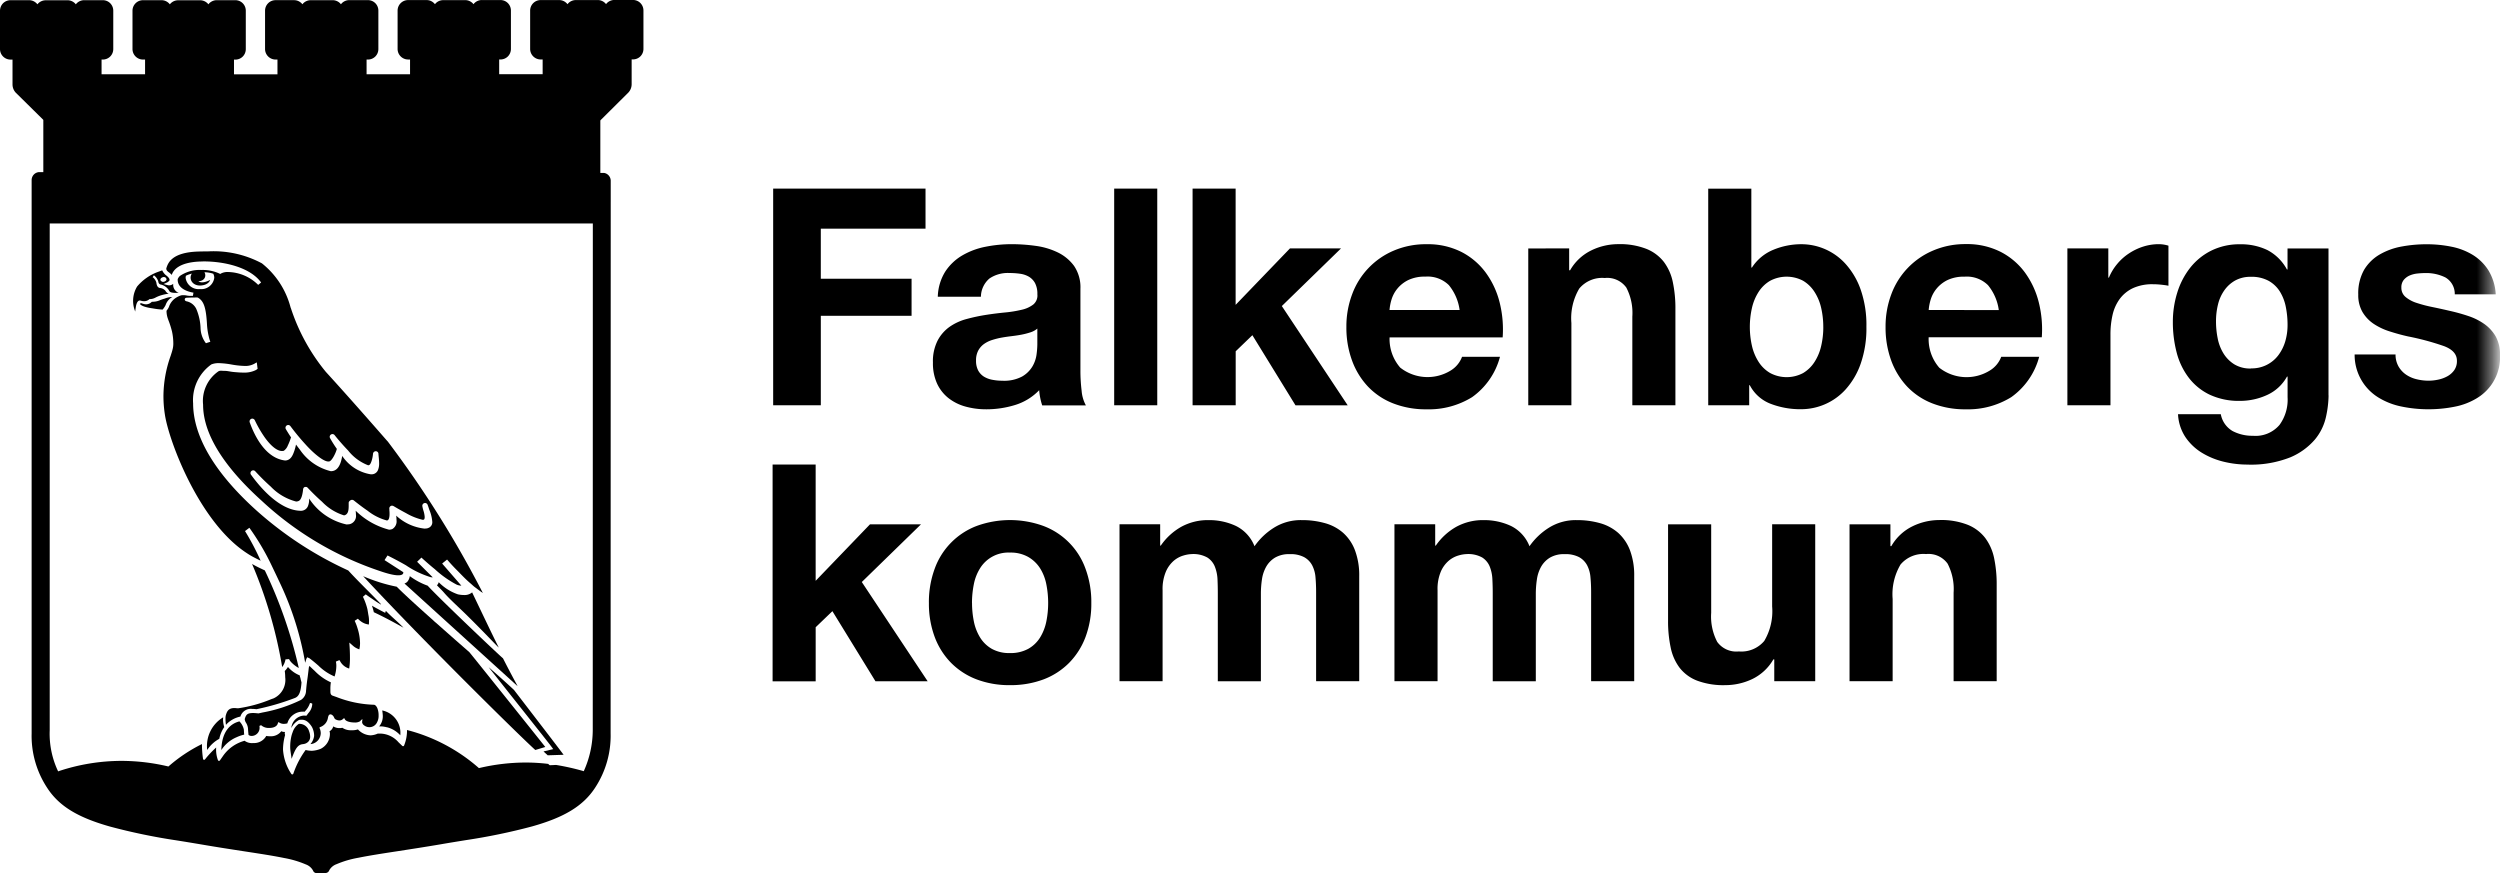
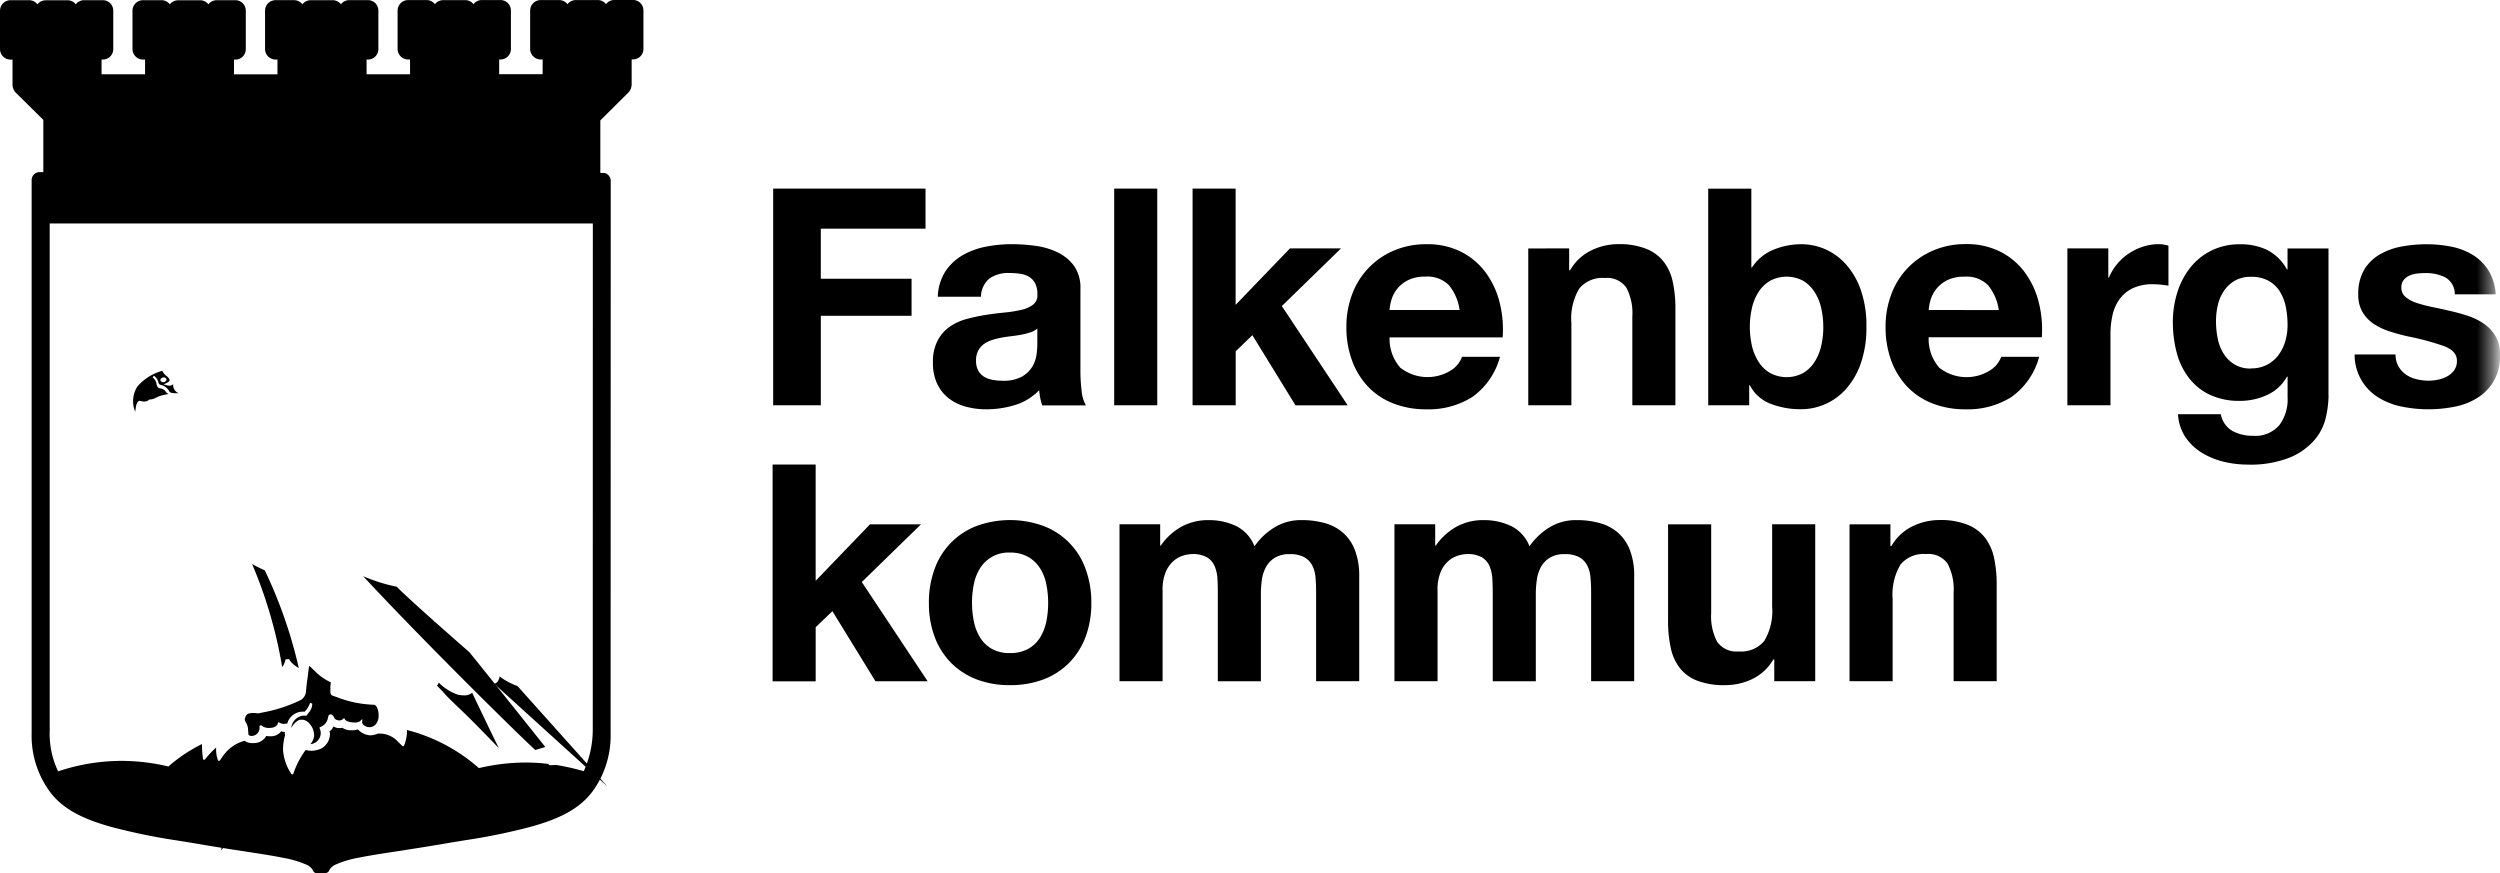
<svg xmlns="http://www.w3.org/2000/svg" viewBox="0 0 165.974 57.982" width="166" height="58">
  <defs>
    <mask id="a" width="116.033" height="42.318" x="49.941" y="7.405" maskUnits="userSpaceOnUse">
      <path fill="#fff" d="M165.524 49.723V7.4H49.94v42.323z" />
    </mask>
  </defs>
  <path fill="#000" d="M38.753 51.2a6.672 6.672 0 0 0 .6-2.72l.005-33.65H3.3v33.648a5.808 5.808 0 0 0 .56 2.73l.056-.022a13.278 13.278 0 0 1 4.11-.676 13.483 13.483 0 0 1 3.155.373 10.192 10.192 0 0 1 2.228-1.49 6.313 6.313 0 0 0 .07.984.074.074 0 0 0 .054.06.075.075 0 0 0 .077-.026 6.306 6.306 0 0 1 .742-.79 2.007 2.007 0 0 0 .117.84.074.074 0 0 0 .06.048.07.07 0 0 0 .07-.03l.214-.305a2.547 2.547 0 0 1 1.43-1l.028.02.018.015a.836.836 0 0 0 .528.117.925.925 0 0 0 .86-.472 1.04 1.04 0 0 0 .245.02.856.856 0 0 0 .754-.334.458.458 0 0 0 .23.05h.008a.223.223 0 0 1 0 .035.238.238 0 0 0 .015.163 3.73 3.73 0 0 0-.14.963 3.283 3.283 0 0 0 .554 1.626.072.072 0 0 0 .06.032h.01a.075.075 0 0 0 .06-.046 5.864 5.864 0 0 1 .817-1.575 1.707 1.707 0 0 0 .425.052 1.787 1.787 0 0 0 .58-.133 1.108 1.108 0 0 0 .608-1.017.457.457 0 0 0-.028-.146.516.516 0 0 0 .25-.325.737.737 0 0 0 .432.113.65.65 0 0 0 .172-.02.963.963 0 0 0 .575.164 1.305 1.305 0 0 0 .46-.055 1.2 1.2 0 0 0 .837.394 1.3 1.3 0 0 0 .48-.117h.186a1.654 1.654 0 0 1 1.19.577l.25.24a.076.076 0 0 0 .065.02.074.074 0 0 0 .054-.043 2.6 2.6 0 0 0 .195-1.032 11.613 11.613 0 0 1 4.775 2.53 13.474 13.474 0 0 1 3.144-.37 12.553 12.553 0 0 1 1.454.09c.02.02.043.04.06.055l.016.015a.07.07 0 0 0 .04.017h.027l.38-.017a15.7 15.7 0 0 1 1.79.4l.05.018zm-17.49 6.784c-.223-.005-.41 0-.485-.2a.885.885 0 0 0-.476-.4 6.546 6.546 0 0 0-1.43-.424c-.717-.148-1.606-.284-2.662-.446-.834-.128-1.772-.272-2.81-.45q-.867-.147-1.693-.278a39.636 39.636 0 0 1-4.392-.912c-2.1-.592-3.393-1.335-4.2-2.6A6.276 6.276 0 0 1 2.1 48.688V11.952a.538.538 0 0 1 .154-.376.53.53 0 0 1 .322-.153h.3V7.958l-.026-.03-1.804-1.78a.808.808 0 0 1-.215-.553V3.952H.7a.72.72 0 0 1-.128-.012A.7.7 0 0 1 0 3.25V.71A.72.72 0 0 1 .2.216.71.71 0 0 1 .7.008h1.226a.71.71 0 0 1 .138.013.694.694 0 0 1 .366.2.61.61 0 0 1 .054.06l.06-.067a.71.71 0 0 1 .5-.2H4.53a.7.7 0 0 1 .444.2.57.57 0 0 1 .06.07c.02-.026.04-.048.06-.07a.7.7 0 0 1 .5-.207H6.82a.665.665 0 0 1 .14.014.692.692 0 0 1 .36.193.7.7 0 0 1 .2.5V3.25a.7.7 0 0 1-.207.5.7.7 0 0 1-.5.2h-.07v.975h2.888V3.95H9.5a.72.72 0 0 1-.132-.012.7.7 0 0 1-.572-.69V.708a.7.7 0 0 1 .7-.7h1.222a.716.716 0 0 1 .138.013.694.694 0 0 1 .366.2.61.61 0 0 1 .054.06l.06-.067a.7.7 0 0 1 .5-.2h1.494a.7.7 0 0 1 .444.2.57.57 0 0 1 .06.07c.02-.026.04-.048.06-.07a.706.706 0 0 1 .5-.207h1.224a.658.658 0 0 1 .14.014.692.692 0 0 1 .36.193.7.7 0 0 1 .2.5v2.54a.7.7 0 0 1-.206.5.7.7 0 0 1-.5.2h-.077v.975h2.886v-.98h-.12a.72.72 0 0 1-.132-.012.7.7 0 0 1-.572-.69V.706a.7.7 0 0 1 .7-.7h1.223a.71.71 0 0 1 .137.013.7.7 0 0 1 .367.2.61.61 0 0 1 .054.06l.06-.07a.7.7 0 0 1 .5-.2h1.492a.7.7 0 0 1 .444.2.57.57 0 0 1 .06.07c.02-.025.04-.047.06-.07a.7.7 0 0 1 .5-.206h1.226a.665.665 0 0 1 .14.014.692.692 0 0 1 .36.193.7.7 0 0 1 .2.5v2.54a.7.7 0 0 1-.206.5.7.7 0 0 1-.5.2h-.077v.976h2.886v-.98H27.1a.72.72 0 0 1-.132-.012.7.7 0 0 1-.572-.69V.7a.7.7 0 0 1 .7-.7h1.222a.71.71 0 0 1 .138.013.694.694 0 0 1 .366.2.61.61 0 0 1 .054.06l.06-.068a.7.7 0 0 1 .5-.2h1.494a.7.7 0 0 1 .444.2.57.57 0 0 1 .06.07c.02-.026.04-.048.06-.07a.7.7 0 0 1 .5-.207h1.226a.665.665 0 0 1 .14.014.692.692 0 0 1 .36.193.7.7 0 0 1 .2.5v2.54a.7.7 0 0 1-.206.5.7.7 0 0 1-.5.2h-.074v.975h2.886v-.976H35.9a.72.72 0 0 1-.132-.012.7.7 0 0 1-.572-.69V.7a.7.7 0 0 1 .7-.7h1.222a.716.716 0 0 1 .138.013.694.694 0 0 1 .366.2.61.61 0 0 1 .054.06L37.74.2a.7.7 0 0 1 .5-.2h1.49a.7.7 0 0 1 .444.2.57.57 0 0 1 .06.07c.02-.026.04-.048.06-.07a.706.706 0 0 1 .5-.207h1.224a.658.658 0 0 1 .14.014.692.692 0 0 1 .36.193.7.7 0 0 1 .2.5v2.54a.7.7 0 0 1-.206.5.7.7 0 0 1-.5.2h-.077v1.647a.815.815 0 0 1-.215.55l-1.85 1.838-.014.025v3.476h.247a.52.52 0 0 1 .29.15.534.534 0 0 1 .153.375l-.007 36.68a6.284 6.284 0 0 1-1.01 3.58c-.812 1.266-2.11 2.01-4.205 2.6a39.866 39.866 0 0 1-4.392.91c-.55.09-1.115.18-1.69.28-1.04.177-1.978.32-2.812.45-1.056.16-1.945.3-2.662.445a6.49 6.49 0 0 0-1.43.424.892.892 0 0 0-.477.4c-.074.2-.26.2-.483.2h-.125z" />
-   <path fill="#000" d="M10.793 20.548a5.012 5.012 0 0 1-.65-.078c-.464-.066-.76-.16-.857-.3a.25.25 0 0 1 .076-.048.306.306 0 0 1 .065.02l.06.018a.7.7 0 0 0 .213.04.535.535 0 0 0 .38-.17h.042a1.217 1.217 0 0 0 .518-.113c.08-.03.174-.064.3-.1a1.385 1.385 0 0 1 .408-.1l.1-.008a.956.956 0 0 0-.454.543 1.492 1.492 0 0 1-.2.3m4.216 27.58l-.01-.02a3.01 3.01 0 0 1-.03-.433.834.834 0 0 1 .02-.186c.073-.257.17-.488.568-.49a1.105 1.105 0 0 1 .145.01.9.9 0 0 0 .106.006 9.02 9.02 0 0 0 2.184-.6l.17-.06a1.347 1.347 0 0 0 .772-1.4 2.953 2.953 0 0 0-.03-.416 1.485 1.485 0 0 0 .213-.268 2.02 2.02 0 0 0 .783.56.443.443 0 0 0 .027.123.858.858 0 0 1 .035.14l.053.2a3.3 3.3 0 0 1-.053.442c-.067.334-.18.52-.4.6a16.2 16.2 0 0 1-2.538.74 2.167 2.167 0 0 0-.287-.02.72.72 0 0 0-.778.51 1.764 1.764 0 0 0-.952.538m17.44-3.81c1.47 1.867 4.013 5.057 4.19 5.307l.09.124-.644.154c.124.117.22.2.28.257l1.053-.035c-.196-.273-2.368-3.1-3.29-4.3-.025-.03-.87-.81-1.68-1.51m-6.874-3.612s-.644-.332-.882-.478a3.072 3.072 0 0 1 .126.434c.774.366 1.4.71 1.972 1.03-.41-.427-.774-.7-1.172-1.12l-.045.132z" />
-   <path fill="#000" d="M19.824 44.338a2.072 2.072 0 0 1-.477-.364.793.793 0 0 1-.12-.157.32.32 0 0 1-.022-.038l-.008-.02-.026-.006-.072.006-.127.012h-.023v.024s0 .026-.015.07a1.142 1.142 0 0 1-.2.416 30.155 30.155 0 0 0-2-6.846c.066.04.133.078.2.112.182.1.4.2.648.318a30.968 30.968 0 0 1 2.253 6.47m14.522 1.207c0-.027-.295-.528-.963-1.84-.4-.34-4.288-4.033-5-4.822a4.59 4.59 0 0 1-1.188-.636.712.712 0 0 1-.11.3.422.422 0 0 1-.244.19l7.507 6.812m-19.8 3.5a2.075 2.075 0 0 1 .328-.78 1.76 1.76 0 0 1-.08-.485c0-.05.005-.1.01-.143l-.006-.017a2.22 2.22 0 0 0-1.055 2.166 2.19 2.19 0 0 1 .8-.74m10.624-.827H25.33l.06.005c.054.006.112.015.174.028h.006c.036.007.073.017.112.026h.013a1.79 1.79 0 0 1 .88.532 1.518 1.518 0 0 0-1.2-1.65c.015.09.027.184.034.28a1.04 1.04 0 0 1-.227.766m-9.283-.32c-.5.125-1.17.547-1.206 1.906a2.258 2.258 0 0 1 1.02-.856 2.538 2.538 0 0 1 .5-.17c-.015-.1-.016-.228-.025-.344a1.11 1.11 0 0 0-.295-.537m3.462 2.47c-.026-.26-.088-.52-.088-.754a3.107 3.107 0 0 1 .083-.75 2.206 2.206 0 0 1 .083-.256 1.036 1.036 0 0 1 .4-.54.187.187 0 0 1 .054-.006.674.674 0 0 1 .634.5.984.984 0 0 1 .07.343.47.47 0 0 1-.1.316.528.528 0 0 1-.32.18l-.055.01c-.368.03-.518.332-.75.96m13.744-7.373c-.137-.132-.16-.156-.338-.34-.347-.357-.887-.924-1.708-1.736-.56-.557-1.21-1.13-1.583-1.565-.177-.205-.36-.365-.475-.5.025-.01 0 .008.02-.013a.377.377 0 0 0 .1-.185 3.268 3.268 0 0 0 1.275.807 2.008 2.008 0 0 0 .4.045.777.777 0 0 0 .55-.18v.02c.768 1.6 1.278 2.68 1.743 3.61l.017.04zm-22.226-24.6c-.072 0-.225.054-.238.173a.115.115 0 0 0 .048.092.207.207 0 0 0 .136.06.3.3 0 0 0 .143-.05.145.145 0 0 0 .082-.12.165.165 0 0 0-.144-.15zm-1.9 2.306a1.837 1.837 0 0 1 .12-1.676 3.28 3.28 0 0 1 1.364-.962l.3-.11a.95.95 0 0 0 .215.294c.128.1.28.222.275.355-.008.044-.12.137-.15.145l-.175.082-.075.034.08.02.182.05a.49.49 0 0 0 .116.016.42.42 0 0 0 .262-.1v.024a.57.57 0 0 0 .367.574H11.584a1.136 1.136 0 0 1-.216-.03c-.1-.04-.11-.055-.165-.158a.877.877 0 0 0-.505-.36.2.2 0 0 1-.184-.184.77.77 0 0 0-.28-.42l-.026-.013-.01.025-.047.076-.02.03.035.015a.73.73 0 0 1 .21.32l.007.046c.02.113.052.3.235.33a.554.554 0 0 1 .364.185.41.41 0 0 0 .22.195 2.916 2.916 0 0 0-.435.085 2.01 2.01 0 0 0-.444.173.794.794 0 0 1-.4.1.5.5 0 0 1-.364.14.707.707 0 0 1-.166-.023l-.033-.01a.52.52 0 0 0-.1-.016c-.154.032-.222.253-.255.517a1.748 1.748 0 0 0-.028.23z" />
+   <path fill="#000" d="M19.824 44.338a2.072 2.072 0 0 1-.477-.364.793.793 0 0 1-.12-.157.32.32 0 0 1-.022-.038l-.008-.02-.026-.006-.072.006-.127.012h-.023v.024s0 .026-.015.07a1.142 1.142 0 0 1-.2.416 30.155 30.155 0 0 0-2-6.846c.066.04.133.078.2.112.182.1.4.2.648.318a30.968 30.968 0 0 1 2.253 6.47m14.522 1.207a4.59 4.59 0 0 1-1.188-.636.712.712 0 0 1-.11.3.422.422 0 0 1-.244.19l7.507 6.812m-19.8 3.5a2.075 2.075 0 0 1 .328-.78 1.76 1.76 0 0 1-.08-.485c0-.05.005-.1.01-.143l-.006-.017a2.22 2.22 0 0 0-1.055 2.166 2.19 2.19 0 0 1 .8-.74m10.624-.827H25.33l.06.005c.054.006.112.015.174.028h.006c.036.007.073.017.112.026h.013a1.79 1.79 0 0 1 .88.532 1.518 1.518 0 0 0-1.2-1.65c.015.09.027.184.034.28a1.04 1.04 0 0 1-.227.766m-9.283-.32c-.5.125-1.17.547-1.206 1.906a2.258 2.258 0 0 1 1.02-.856 2.538 2.538 0 0 1 .5-.17c-.015-.1-.016-.228-.025-.344a1.11 1.11 0 0 0-.295-.537m3.462 2.47c-.026-.26-.088-.52-.088-.754a3.107 3.107 0 0 1 .083-.75 2.206 2.206 0 0 1 .083-.256 1.036 1.036 0 0 1 .4-.54.187.187 0 0 1 .054-.006.674.674 0 0 1 .634.5.984.984 0 0 1 .07.343.47.47 0 0 1-.1.316.528.528 0 0 1-.32.18l-.055.01c-.368.03-.518.332-.75.96m13.744-7.373c-.137-.132-.16-.156-.338-.34-.347-.357-.887-.924-1.708-1.736-.56-.557-1.21-1.13-1.583-1.565-.177-.205-.36-.365-.475-.5.025-.01 0 .008.02-.013a.377.377 0 0 0 .1-.185 3.268 3.268 0 0 0 1.275.807 2.008 2.008 0 0 0 .4.045.777.777 0 0 0 .55-.18v.02c.768 1.6 1.278 2.68 1.743 3.61l.017.04zm-22.226-24.6c-.072 0-.225.054-.238.173a.115.115 0 0 0 .048.092.207.207 0 0 0 .136.06.3.3 0 0 0 .143-.05.145.145 0 0 0 .082-.12.165.165 0 0 0-.144-.15zm-1.9 2.306a1.837 1.837 0 0 1 .12-1.676 3.28 3.28 0 0 1 1.364-.962l.3-.11a.95.95 0 0 0 .215.294c.128.1.28.222.275.355-.008.044-.12.137-.15.145l-.175.082-.075.034.08.02.182.05a.49.49 0 0 0 .116.016.42.42 0 0 0 .262-.1v.024a.57.57 0 0 0 .367.574H11.584a1.136 1.136 0 0 1-.216-.03c-.1-.04-.11-.055-.165-.158a.877.877 0 0 0-.505-.36.2.2 0 0 1-.184-.184.77.77 0 0 0-.28-.42l-.026-.013-.01.025-.047.076-.02.03.035.015a.73.73 0 0 1 .21.32l.007.046c.02.113.052.3.235.33a.554.554 0 0 1 .364.185.41.41 0 0 0 .22.195 2.916 2.916 0 0 0-.435.085 2.01 2.01 0 0 0-.444.173.794.794 0 0 1-.4.1.5.5 0 0 1-.364.14.707.707 0 0 1-.166-.023l-.033-.01a.52.52 0 0 0-.1-.016c-.154.032-.222.253-.255.517a1.748 1.748 0 0 0-.028.23z" />
  <path fill="#000" d="M20.61 49.395a1.024 1.024 0 0 0 .245-.545 1.253 1.253 0 0 0-.15-.6c-.334-.525-.623-.486-.844-.46a1.206 1.206 0 0 0-.52.538.9.9 0 0 1 .84-.826.608.608 0 0 1 .12.01l.06-.012a1.616 1.616 0 0 1 .13-.183.94.94 0 0 0 .24-.577v-.012l-.01-.028-.112-.033-.03.005a1.406 1.406 0 0 1-.284.494l-.08.088c-.025-.016-.037-.013-.086-.013a1.07 1.07 0 0 0-1.054.78 1.007 1.007 0 0 1-.236.032.536.536 0 0 1-.28-.076l-.036-.022-.035-.02-.034.048-.01.04c-.05.186-.26.3-.56.3a.76.76 0 0 1-.52-.158l-.008-.01-.025-.014-.077.033h-.01l-.02.022a.646.646 0 0 1 .01.123.537.537 0 0 1-.52.536.322.322 0 0 1-.214-.07c0-.01-.023-.195-.037-.438a.88.88 0 0 0-.13-.368.515.515 0 0 1-.083-.227.168.168 0 0 1 .01-.06c.088-.27.174-.353.535-.36.095 0 .214.01.362.026l.272-.06a9.75 9.75 0 0 0 2.55-.834.742.742 0 0 0 .34-.637l.01-.076c.017-.233.06-.55.1-.83.026-.21.053-.42.074-.61l.04-.11c.112.115.232.226.35.335a3.472 3.472 0 0 0 1.073.76 2.67 2.67 0 0 0-.032.423v.16c0 .12.007.248.145.3l.2.07.057.02a7.426 7.426 0 0 0 2.483.515c.082 0 .166.08.23.22a1.273 1.273 0 0 1 .086.5.867.867 0 0 1-.095.43.563.563 0 0 1-.86.222.3.3 0 0 1-.14-.207l.01-.114.013-.1-.092.064-.064.08a.652.652 0 0 1-.376.082c-.255 0-.564-.067-.636-.215l-.02-.036-.02-.037-.05.025-.03.028a.335.335 0 0 1-.238.1.524.524 0 0 1-.21-.048.227.227 0 0 1-.143-.14.39.39 0 0 0-.14-.18.23.23 0 0 0-.107-.037c-.1.006-.132.1-.146.15l-.016.058a.776.776 0 0 1-.5.63l-.03.013-.03.013v.048l.014.03a.793.793 0 0 1 .065.31.745.745 0 0 1-.483.68.632.632 0 0 1-.222.043m10.567-6.107l-.942-.824c-.46-.406-.88-.777-1.264-1.118-.148-.117-.17-.16-.338-.3-1.12-1-1.87-1.69-2.273-2.1a10.942 10.942 0 0 1-2.23-.7c4.05 4.365 10.554 10.76 11.43 11.54l.663-.2c-.06-.082-4.963-6.213-5.047-6.3" />
-   <path fill="#000" d="M13.575 18.07a1.846 1.846 0 0 1 .584.1.6.6 0 0 1 .066.273.867.867 0 0 1-.95.744.867.867 0 0 1-.952-.743.766.766 0 0 1 .018-.137.353.353 0 0 1 .085-.043 2.27 2.27 0 0 1 .31-.107c-.23.364.047.847.634.79.51-.05.583-.368.583-.368s-.508.29-.783.09c.433-.017.543-.37.4-.6zm14.812 17a1.36 1.36 0 0 1-.22.018 3.293 3.293 0 0 1-1.864-.86 2.285 2.285 0 0 1 .022.3.593.593 0 0 1-.273.587.536.536 0 0 1-.226.045 4.94 4.94 0 0 1-2.215-1.26 2.09 2.09 0 0 1 .02.265.56.56 0 0 1-.417.63 1.31 1.31 0 0 1-.215.018 3.98 3.98 0 0 1-2.476-1.72v.024a1.162 1.162 0 0 1-.086.495.5.5 0 0 1-.472.295c-1.364-.022-2.63-1.477-3.262-2.342l-.042-.056a.184.184 0 0 1 .038-.248.182.182 0 0 1 .112-.04.19.19 0 0 1 .143.07 14.023 14.023 0 0 0 1.022 1.01 3.576 3.576 0 0 0 1.68.99.394.394 0 0 0 .156-.03c.19-.058.284-.457.313-.81l.026-.057a.188.188 0 0 1 .05-.05.3.3 0 0 1 .04-.02h.096a.082.082 0 0 1 .043.017.17.17 0 0 1 .05.04c.14.15.514.54.953.927a3.407 3.407 0 0 0 1.447.9.2.2 0 0 0 .085-.018c.192-.085.232-.3.234-.594v-.138-.1a.23.23 0 0 1 .1-.134.2.2 0 0 1 .127-.045.21.21 0 0 1 .134.056c.3.24.6.467.884.66a3.554 3.554 0 0 0 1.284.653.107.107 0 0 0 .047-.008c.084-.02.14-.19.137-.42 0-.075 0-.15-.01-.22 0-.05 0-.1-.006-.146a.184.184 0 0 1 .18-.187.26.26 0 0 1 .114.035c.095.057.432.258.817.46a3.967 3.967 0 0 0 1.113.445h.032c.07-.028.084-.045.094-.182a1.808 1.808 0 0 0-.09-.447 2.093 2.093 0 0 1-.067-.283.183.183 0 0 1 .14-.2.144.144 0 0 1 .04-.006.18.18 0 0 1 .17.12l.055.15c.01.04.032.1.06.184a2.555 2.555 0 0 1 .194.777.4.4 0 0 1-.32.443zm-11.81-7.044a.184.184 0 0 1 .174-.238.192.192 0 0 1 .174.125 7.95 7.95 0 0 0 .588 1.03c.323.48.8.994 1.207.994a.57.57 0 0 0 .12-.013.765.765 0 0 0 .272-.36 3.228 3.228 0 0 0 .2-.512l.015-.01c-.22-.33-.35-.558-.35-.558a.182.182 0 0 1 .158-.272.183.183 0 0 1 .15.08c.11.146.5.666.983 1.19.51.573 1.19 1.152 1.523 1.152a.388.388 0 0 0 .045 0c.186 0 .47-.583.526-.838a8.035 8.035 0 0 1-.45-.713.182.182 0 0 1 .06-.24.183.183 0 0 1 .25.05c.13.165.48.59.89 1.012a3.12 3.12 0 0 0 1.328.98.153.153 0 0 0 .055-.01c.13-.028.25-.467.27-.765a.19.19 0 0 1 .2-.158.182.182 0 0 1 .16.2l.015.16a4.27 4.27 0 0 1 .03.44 1.124 1.124 0 0 1-.072.438.45.45 0 0 1-.38.293 1.125 1.125 0 0 1-.116 0 2.82 2.82 0 0 1-1.883-1.22 2.78 2.78 0 0 1-.087.384c-.13.415-.34.62-.64.63h-.032a3.478 3.478 0 0 1-2.058-1.44c-.088-.11-.17-.22-.25-.327a3.833 3.833 0 0 1-.1.385c-.1.286-.222.642-.59.672h-.04c-1.292-.155-2.01-1.62-2.324-2.478l-.022-.057zm-2.64-5.33l-.238.076-.023.014-.017-.02a1.718 1.718 0 0 1-.344-1 3.58 3.58 0 0 0-.283-1.26.92.92 0 0 0-.647-.506.2.2 0 0 1-.07-.03.112.112 0 0 1-.05-.094.11.11 0 0 1 .064-.1.154.154 0 0 1 .058-.013c.23-.016.657-.017.7-.017h.022l.024.01h.007c.388.22.538.66.6 1.748a4.63 4.63 0 0 0 .125.855 2.166 2.166 0 0 0 .09.3l.01.022-.023.013zm11.785 6.59c-.7-.8-2.5-2.862-4.088-4.6a13.02 13.02 0 0 1-2.314-4.206l-.03-.078a5.518 5.518 0 0 0-1.9-2.922 6.788 6.788 0 0 0-3.61-.793c-.2 0-.4 0-.61.008-1.78.053-2.016.77-2.124 1.1a.14.14 0 0 0-.006.04.247.247 0 0 0 .094.178l.05.043a1.3 1.3 0 0 1 .22.19c.1-.327.488-.826 1.845-.887.092 0 .19-.008.293-.008 1.3 0 3.03.37 3.776 1.375l.016.023-.022.02-.15.122-.024.018-.02-.022a2.915 2.915 0 0 0-1.962-.832.944.944 0 0 0-.487.1l-.033.02-.015.01-.016-.008-.034-.018a2.66 2.66 0 0 0-1.186-.24 2.34 2.34 0 0 0-1.432.39.555.555 0 0 0-.14.187l-.016.026v.044c0 .515.515.764 1.013.853h.028v.028l-.02.14-.013.052h-.195a1.54 1.54 0 0 1-.278-.037l-.122-.01c-.065 0-.1 0-.18.01a1.505 1.505 0 0 0-.334.154 1.144 1.144 0 0 0-.453.538.88.88 0 0 1-.18.318c0 .026-.008.01-.008.04a1.567 1.567 0 0 0 .1.526l.02.06a6.028 6.028 0 0 1 .243.76 3.722 3.722 0 0 1 .088.772 1.5 1.5 0 0 1-.052.434c-.023.1-.068.24-.123.41a8.06 8.06 0 0 0-.48 2.68 7.955 7.955 0 0 0 .1 1.25c.273 1.77 2.28 7.094 5.4 9.15l.08.053a4.863 4.863 0 0 0 .445.26c.126.066.27.14.428.214a17.316 17.316 0 0 0-1.022-1.944l-.016-.023.022-.017.244-.185.02-.017.02.022a16.276 16.276 0 0 1 1.423 2.4l.325.68.306.648a20.38 20.38 0 0 1 1.634 5.21c.053-.152.07-.24.073-.24l.047-.1.013-.027.025.014.12.052c.212.155.41.325.6.49a3.41 3.41 0 0 0 1.074.722 2.337 2.337 0 0 0 .117-.71 1.252 1.252 0 0 0-.024-.252l-.006-.025.023-.01.188-.08.024-.01.013.023.03.043a.992.992 0 0 0 .606.495 4.31 4.31 0 0 0 .05-.74c0-.307-.015-.58-.02-.66l-.017-.25v-.074l.055.05.195.172a1.2 1.2 0 0 0 .15.11 1.433 1.433 0 0 0 .26.12 1.863 1.863 0 0 0 .047-.42 3.437 3.437 0 0 0-.173-1 3.353 3.353 0 0 0-.172-.452l-.012-.024.022-.014.172-.114.022-.014.017.02s.018.02.054.055a1.773 1.773 0 0 0 .166.13 1.08 1.08 0 0 0 .49.182c.006-.074.01-.148.01-.222a1.944 1.944 0 0 0-.044-.423c-.016-.1-.04-.252-.063-.376a4.158 4.158 0 0 0-.228-.672c-.037-.082-.06-.126-.06-.126l-.01-.022.017-.015.152-.13.02-.015.018.014s.193.143.435.3a5.727 5.727 0 0 0 .557.36c0-.013 0-.018.008-.018-.8-.835-1.54-1.54-2.18-2.243a24.225 24.225 0 0 1-6.1-3.988c-3.507-3.164-4.2-5.59-4.2-7.11a2.91 2.91 0 0 1 1.21-2.582 1.29 1.29 0 0 1 .5-.085 5.624 5.624 0 0 1 .842.092 5.73 5.73 0 0 0 .864.094 1.228 1.228 0 0 0 .645-.143l.125-.074.036-.02.01.04.047.372v.022l-.02.01-.077.058a1.7 1.7 0 0 1-.84.177c-.22 0-.443-.02-.658-.04s-.4-.074-.582-.074c-.22 0-.283-.034-.41.022a2.386 2.386 0 0 0-1.03 2.22c0 1.29.6 3.414 3.9 6.39a21.563 21.563 0 0 0 7.82 4.65c1.723.6 1.57.082 1.57.082l-1.22-.786-.023-.016.015-.024.167-.262.023-.02.025.013c.08.043.626.313 1.194.64a6.113 6.113 0 0 0 1.65.79c.073.01.123.007.128.01l-1.02-1.016-.02-.02.02-.02.246-.238.02-.02.022.02s.384.358.876.757a6.78 6.78 0 0 0 1.443 1.02.852.852 0 0 0 .288.066h.022l-1.252-1.44-.02-.027.02-.02.28-.226.025-.018.02.022c.048.054.3.353.65.7.23.23.55.58.9.873.13.114.206.19.3.256.046.034.093.068.14.106.136.1.248.19.364.26a68.992 68.992 0 0 0-6.323-10.07z" />
  <path fill="#000" d="M51.33 12.518V26.9h3.164v-5.94h6.025V18.5h-6.026v-3.322h6.952v-2.66zm10.93 7.173a3.316 3.316 0 0 1 .5-1.672 3.408 3.408 0 0 1 1.13-1.068 4.9 4.9 0 0 1 1.542-.574 8.768 8.768 0 0 1 1.723-.17 11.506 11.506 0 0 1 1.592.11 4.837 4.837 0 0 1 1.47.433 2.915 2.915 0 0 1 1.09.9 2.52 2.52 0 0 1 .422 1.52v5.42a11.035 11.035 0 0 0 .08 1.35 2.43 2.43 0 0 0 .282.968h-2.9a4.265 4.265 0 0 1-.13-.494 4.153 4.153 0 0 1-.07-.514 3.724 3.724 0 0 1-1.613.987 6.476 6.476 0 0 1-1.895.282 5.15 5.15 0 0 1-1.39-.183 3.194 3.194 0 0 1-1.13-.565 2.638 2.638 0 0 1-.754-.967 3.246 3.246 0 0 1-.272-1.39 3.026 3.026 0 0 1 .312-1.46 2.59 2.59 0 0 1 .805-.918 3.58 3.58 0 0 1 1.128-.514 12.1 12.1 0 0 1 1.28-.272q.645-.1 1.27-.16a7.823 7.823 0 0 0 1.108-.182 1.94 1.94 0 0 0 .768-.353.776.776 0 0 0 .262-.675 1.512 1.512 0 0 0-.153-.736 1.116 1.116 0 0 0-.4-.423 1.6 1.6 0 0 0-.584-.2 5 5 0 0 0-.715-.05 2.168 2.168 0 0 0-1.33.365 1.618 1.618 0 0 0-.565 1.21H62.26zm6.61 2.117a1.31 1.31 0 0 1-.454.25 4.96 4.96 0 0 1-.584.152c-.207.04-.426.073-.654.1s-.457.06-.685.1a5.168 5.168 0 0 0-.634.16 1.9 1.9 0 0 0-.545.273 1.293 1.293 0 0 0-.373.434 1.38 1.38 0 0 0-.142.665 1.36 1.36 0 0 0 .14.645 1.1 1.1 0 0 0 .384.413 1.62 1.62 0 0 0 .564.21 3.464 3.464 0 0 0 .665.062 2.527 2.527 0 0 0 1.31-.282 1.9 1.9 0 0 0 .686-.676 2.114 2.114 0 0 0 .27-.8 5.39 5.39 0 0 0 .05-.645v-1.062zm5.1-9.29V26.9h2.86V12.518h-2.86zm5.2 0h2.863v7.717l3.607-3.748h3.39l-3.93 3.827 4.373 6.59h-3.466l-2.862-4.655-1.108 1.068V26.9h-2.862V12.518zm17.734 8.06a3.31 3.31 0 0 0-.715-1.653 2.01 2.01 0 0 0-1.563-.564 2.5 2.5 0 0 0-1.137.23 2.174 2.174 0 0 0-.726.576 2.1 2.1 0 0 0-.383.724 3.244 3.244 0 0 0-.13.685h4.66zm-4.65 1.813a2.888 2.888 0 0 0 .706 2.01 2.932 2.932 0 0 0 3.34.2 1.81 1.81 0 0 0 .765-.917h2.518a4.776 4.776 0 0 1-1.854 2.68 5.458 5.458 0 0 1-3.023.806 5.945 5.945 0 0 1-2.217-.395 4.623 4.623 0 0 1-1.673-1.118 5.03 5.03 0 0 1-1.057-1.733 6.31 6.31 0 0 1-.373-2.217 6.052 6.052 0 0 1 .383-2.176 5.03 5.03 0 0 1 2.77-2.9 5.4 5.4 0 0 1 2.167-.422 4.945 4.945 0 0 1 2.317.513 4.63 4.63 0 0 1 1.62 1.38 5.666 5.666 0 0 1 .918 1.977 7.372 7.372 0 0 1 .2 2.317h-7.508zm9.207-5.9V26.9h2.863v-5.46a3.868 3.868 0 0 1 .523-2.288 1.98 1.98 0 0 1 1.693-.7 1.56 1.56 0 0 1 1.43.635 3.64 3.64 0 0 1 .4 1.925V26.9h2.86v-6.4a8.41 8.41 0 0 0-.17-1.764 3.36 3.36 0 0 0-.595-1.35 2.785 2.785 0 0 0-1.16-.867 4.818 4.818 0 0 0-1.883-.314 4.066 4.066 0 0 0-1.773.413 3.27 3.27 0 0 0-1.41 1.32h-.063v-1.452zm19.586 5.218a5.637 5.637 0 0 0-.14-1.27 3.32 3.32 0 0 0-.445-1.068 2.293 2.293 0 0 0-.754-.735 2.336 2.336 0 0 0-2.188 0 2.273 2.273 0 0 0-.764.735 3.315 3.315 0 0 0-.444 1.068 5.7 5.7 0 0 0 0 2.52 3.333 3.333 0 0 0 .445 1.067 2.27 2.27 0 0 0 .765.736 2.33 2.33 0 0 0 2.187 0 2.3 2.3 0 0 0 .755-.734 3.315 3.315 0 0 0 .444-1.068 5.487 5.487 0 0 0 .14-1.25zm-7.638-9.19h2.862v5.24h.04a3.067 3.067 0 0 1 1.42-1.18 4.84 4.84 0 0 1 1.864-.37 3.954 3.954 0 0 1 2.932 1.308 5.036 5.036 0 0 1 1 1.7 7.11 7.11 0 0 1 .383 2.468 7.117 7.117 0 0 1-.384 2.468 5.036 5.036 0 0 1-1 1.7 3.98 3.98 0 0 1-2.932 1.31 5.5 5.5 0 0 1-2.056-.365 2.607 2.607 0 0 1-1.37-1.23h-.04V26.9h-2.72V12.516zm19.29 8.06a3.31 3.31 0 0 0-.716-1.65 2 2 0 0 0-1.56-.565 2.515 2.515 0 0 0-1.14.23 2.18 2.18 0 0 0-.725.576 2.1 2.1 0 0 0-.383.723 3.18 3.18 0 0 0-.13.685zm-4.656 1.815a2.888 2.888 0 0 0 .706 2.015 2.932 2.932 0 0 0 3.344.192 1.8 1.8 0 0 0 .767-.917h2.52a4.787 4.787 0 0 1-1.856 2.68 5.458 5.458 0 0 1-3.022.806 5.945 5.945 0 0 1-2.217-.395 4.622 4.622 0 0 1-1.673-1.118 5.047 5.047 0 0 1-1.058-1.733 6.355 6.355 0 0 1-.372-2.217 6.073 6.073 0 0 1 .382-2.176 5.047 5.047 0 0 1 2.77-2.9 5.41 5.41 0 0 1 2.166-.43 4.945 4.945 0 0 1 2.317.513 4.627 4.627 0 0 1 1.622 1.38 5.7 5.7 0 0 1 .915 1.976 7.372 7.372 0 0 1 .2 2.316h-7.517zm9.21-5.9V26.9h2.86v-4.69a5.762 5.762 0 0 1 .14-1.31 2.86 2.86 0 0 1 .475-1.058 2.322 2.322 0 0 1 .877-.716 3.062 3.062 0 0 1 1.33-.26 5.16 5.16 0 0 1 .545.03c.187.02.35.042.482.07v-2.66a2.193 2.193 0 0 0-.624-.1 3.4 3.4 0 0 0-1.048.16 3.8 3.8 0 0 0-.947.453 3.526 3.526 0 0 0-.787.705 3.482 3.482 0 0 0-.544.9h-.042v-1.937h-2.72zm12.18 7.958a2.2 2.2 0 0 0 1.834-.885 2.912 2.912 0 0 0 .453-.917 3.83 3.83 0 0 0 .15-1.078 5.968 5.968 0 0 0-.12-1.22 3.05 3.05 0 0 0-.4-1.017 2.082 2.082 0 0 0-.746-.7 2.355 2.355 0 0 0-1.17-.262 2.09 2.09 0 0 0-1.037.243 2.177 2.177 0 0 0-.724.654 2.74 2.74 0 0 0-.423.947 4.64 4.64 0 0 0-.13 1.118 5.666 5.666 0 0 0 .11 1.118 2.99 2.99 0 0 0 .382 1 2.237 2.237 0 0 0 .716.726 2.033 2.033 0 0 0 1.11.282zm5.16 1.795a6.92 6.92 0 0 1-.173 1.43 3.54 3.54 0 0 1-.736 1.5 4.4 4.4 0 0 1-1.63 1.18 7.09 7.09 0 0 1-2.863.482 6.708 6.708 0 0 1-1.56-.19 5.042 5.042 0 0 1-1.45-.595 3.572 3.572 0 0 1-1.09-1.037 3.02 3.02 0 0 1-.493-1.522h2.84a1.632 1.632 0 0 0 .787 1.12 2.825 2.825 0 0 0 1.35.312 2.078 2.078 0 0 0 1.763-.725 2.84 2.84 0 0 0 .534-1.834v-1.37h-.04a2.854 2.854 0 0 1-1.32 1.22 4.3 4.3 0 0 1-1.8.392 4.564 4.564 0 0 1-2.015-.413 3.825 3.825 0 0 1-1.39-1.13 4.694 4.694 0 0 1-.8-1.67 7.95 7.95 0 0 1-.252-2.027 6.49 6.49 0 0 1 .292-1.944 5.077 5.077 0 0 1 .857-1.652 4.117 4.117 0 0 1 1.4-1.138 4.2 4.2 0 0 1 1.924-.423 4.028 4.028 0 0 1 1.8.383 3.115 3.115 0 0 1 1.3 1.29h.04v-1.395h2.72v9.752zm4.45-2.72h-2.72a3.317 3.317 0 0 0 1.58 2.86 4.685 4.685 0 0 0 1.543.6 8.706 8.706 0 0 0 1.773.18 8.888 8.888 0 0 0 1.743-.17 4.454 4.454 0 0 0 1.523-.594 3.163 3.163 0 0 0 1.49-2.84 2.44 2.44 0 0 0-.28-1.22 2.6 2.6 0 0 0-.746-.826 4.04 4.04 0 0 0-1.058-.534 12.046 12.046 0 0 0-1.22-.342q-.6-.14-1.19-.262a8.838 8.838 0 0 1-1.037-.272 2.16 2.16 0 0 1-.736-.393.784.784 0 0 1-.282-.624.775.775 0 0 1 .16-.514 1.075 1.075 0 0 1 .394-.292 1.747 1.747 0 0 1 .513-.13 4.965 4.965 0 0 1 .524-.03 2.866 2.866 0 0 1 1.33.29 1.256 1.256 0 0 1 .624 1.12h2.72a3.406 3.406 0 0 0-.492-1.6 3.232 3.232 0 0 0-1.038-1.018 4.337 4.337 0 0 0-1.42-.544 8.212 8.212 0 0 0-1.643-.16 9.008 9.008 0 0 0-1.652.15 4.52 4.52 0 0 0-1.45.524 2.9 2.9 0 0 0-1.04 1.017 3.15 3.15 0 0 0-.392 1.65 2.225 2.225 0 0 0 .282 1.16 2.445 2.445 0 0 0 .746.785 4.142 4.142 0 0 0 1.06.5c.4.128.8.24 1.22.333a17.285 17.285 0 0 1 2.386.644q.855.323.856.968a1.048 1.048 0 0 1-.182.634 1.367 1.367 0 0 1-.453.4 2.19 2.19 0 0 1-.605.222 3.06 3.06 0 0 1-.635.07 3.28 3.28 0 0 1-.816-.1 2.093 2.093 0 0 1-.7-.312 1.662 1.662 0 0 1-.493-.545 1.57 1.57 0 0 1-.19-.8zm-107.75 7.31v14.39h2.86v-3.59l1.11-1.067 2.86 4.655h3.465l-4.373-6.59 3.93-3.83h-3.386l-3.607 3.75v-7.72h-2.86zm13.24 9.19a6.17 6.17 0 0 0 .12 1.22 3.247 3.247 0 0 0 .412 1.066 2.2 2.2 0 0 0 .776.756 2.358 2.358 0 0 0 1.208.283 2.433 2.433 0 0 0 1.22-.283 2.187 2.187 0 0 0 .785-.755 3.257 3.257 0 0 0 .413-1.068 6.156 6.156 0 0 0 .12-1.22 6.317 6.317 0 0 0-.12-1.23 3.122 3.122 0 0 0-.413-1.067 2.285 2.285 0 0 0-.786-.755 2.36 2.36 0 0 0-1.22-.293 2.208 2.208 0 0 0-1.985 1.047 3.128 3.128 0 0 0-.413 1.068 6.3 6.3 0 0 0-.12 1.23zm-2.864 0a6.4 6.4 0 0 1 .383-2.268 4.758 4.758 0 0 1 2.782-2.843 6.478 6.478 0 0 1 4.444 0 4.74 4.74 0 0 1 2.79 2.842 6.367 6.367 0 0 1 .384 2.266 6.3 6.3 0 0 1-.383 2.257A4.9 4.9 0 0 1 70.98 44a4.768 4.768 0 0 1-1.7 1.1 6.2 6.2 0 0 1-2.227.382 6.09 6.09 0 0 1-2.217-.383A4.784 4.784 0 0 1 63.14 44a4.88 4.88 0 0 1-1.087-1.72 6.333 6.333 0 0 1-.383-2.258zM74.324 34.8v10.42h2.86v-6.043a2.946 2.946 0 0 1 .223-1.24 2.006 2.006 0 0 1 .534-.726 1.76 1.76 0 0 1 .646-.34 2.164 2.164 0 0 1 .534-.09 1.9 1.9 0 0 1 1.037.23 1.283 1.283 0 0 1 .5.615 2.607 2.607 0 0 1 .172.836q.02.454.02.918v5.845h2.86v-5.805a6.5 6.5 0 0 1 .07-.956 2.406 2.406 0 0 1 .283-.847 1.672 1.672 0 0 1 .584-.6 1.832 1.832 0 0 1 .978-.232 1.922 1.922 0 0 1 .957.2 1.337 1.337 0 0 1 .534.544 2.094 2.094 0 0 1 .22.806c.028.31.04.638.04.987v5.9h2.862v-6.97a4.7 4.7 0 0 0-.282-1.722 2.952 2.952 0 0 0-.786-1.16 3.07 3.07 0 0 0-1.21-.644 5.524 5.524 0 0 0-1.53-.2 3.348 3.348 0 0 0-1.884.524 4.455 4.455 0 0 0-1.26 1.21 2.522 2.522 0 0 0-1.24-1.35 4.175 4.175 0 0 0-1.8-.384 3.676 3.676 0 0 0-1.823.444 4.07 4.07 0 0 0-1.36 1.25h-.04V34.8h-2.7zm18.253 0v10.42h2.862v-6.043a2.947 2.947 0 0 1 .22-1.24 1.984 1.984 0 0 1 .535-.726 1.763 1.763 0 0 1 .644-.34 2.164 2.164 0 0 1 .533-.09 1.906 1.906 0 0 1 1.038.23 1.29 1.29 0 0 1 .5.615 2.554 2.554 0 0 1 .17.836q.023.454.023.918v5.845h2.86v-5.805a6.5 6.5 0 0 1 .072-.956 2.406 2.406 0 0 1 .282-.847 1.672 1.672 0 0 1 .584-.6 1.828 1.828 0 0 1 .978-.232 1.935 1.935 0 0 1 .96.2 1.34 1.34 0 0 1 .533.544 2.094 2.094 0 0 1 .22.806c.03.31.043.638.043.987v5.9h2.86v-6.97a4.723 4.723 0 0 0-.28-1.722 2.965 2.965 0 0 0-.787-1.16 3.09 3.09 0 0 0-1.21-.644 5.524 5.524 0 0 0-1.53-.2 3.353 3.353 0 0 0-1.885.524 4.455 4.455 0 0 0-1.26 1.21 2.515 2.515 0 0 0-1.237-1.35 4.19 4.19 0 0 0-1.8-.384 3.68 3.68 0 0 0-1.823.444 4.07 4.07 0 0 0-1.36 1.25h-.04V34.8h-2.7zm27.935 10.42V34.8h-2.86v5.46a3.868 3.868 0 0 1-.525 2.29 1.986 1.986 0 0 1-1.692.694 1.56 1.56 0 0 1-1.43-.635 3.637 3.637 0 0 1-.4-1.925v-5.88h-2.863v6.408a8.35 8.35 0 0 0 .172 1.764 3.33 3.33 0 0 0 .593 1.35 2.7 2.7 0 0 0 1.16.856 4.986 4.986 0 0 0 1.883.3 4.168 4.168 0 0 0 1.773-.4 3.234 3.234 0 0 0 1.41-1.31h.06v1.45h2.723zm2.278-10.42v10.42h2.862v-5.458a3.87 3.87 0 0 1 .524-2.288 1.984 1.984 0 0 1 1.693-.695 1.56 1.56 0 0 1 1.43.635 3.638 3.638 0 0 1 .4 1.924v5.884h2.86v-6.41a8.49 8.49 0 0 0-.17-1.762 3.39 3.39 0 0 0-.6-1.35 2.78 2.78 0 0 0-1.16-.866 4.818 4.818 0 0 0-1.882-.313 4.086 4.086 0 0 0-1.773.413 3.283 3.283 0 0 0-1.41 1.32h-.06v-1.45h-2.715z" mask="url(#a)" />
</svg>